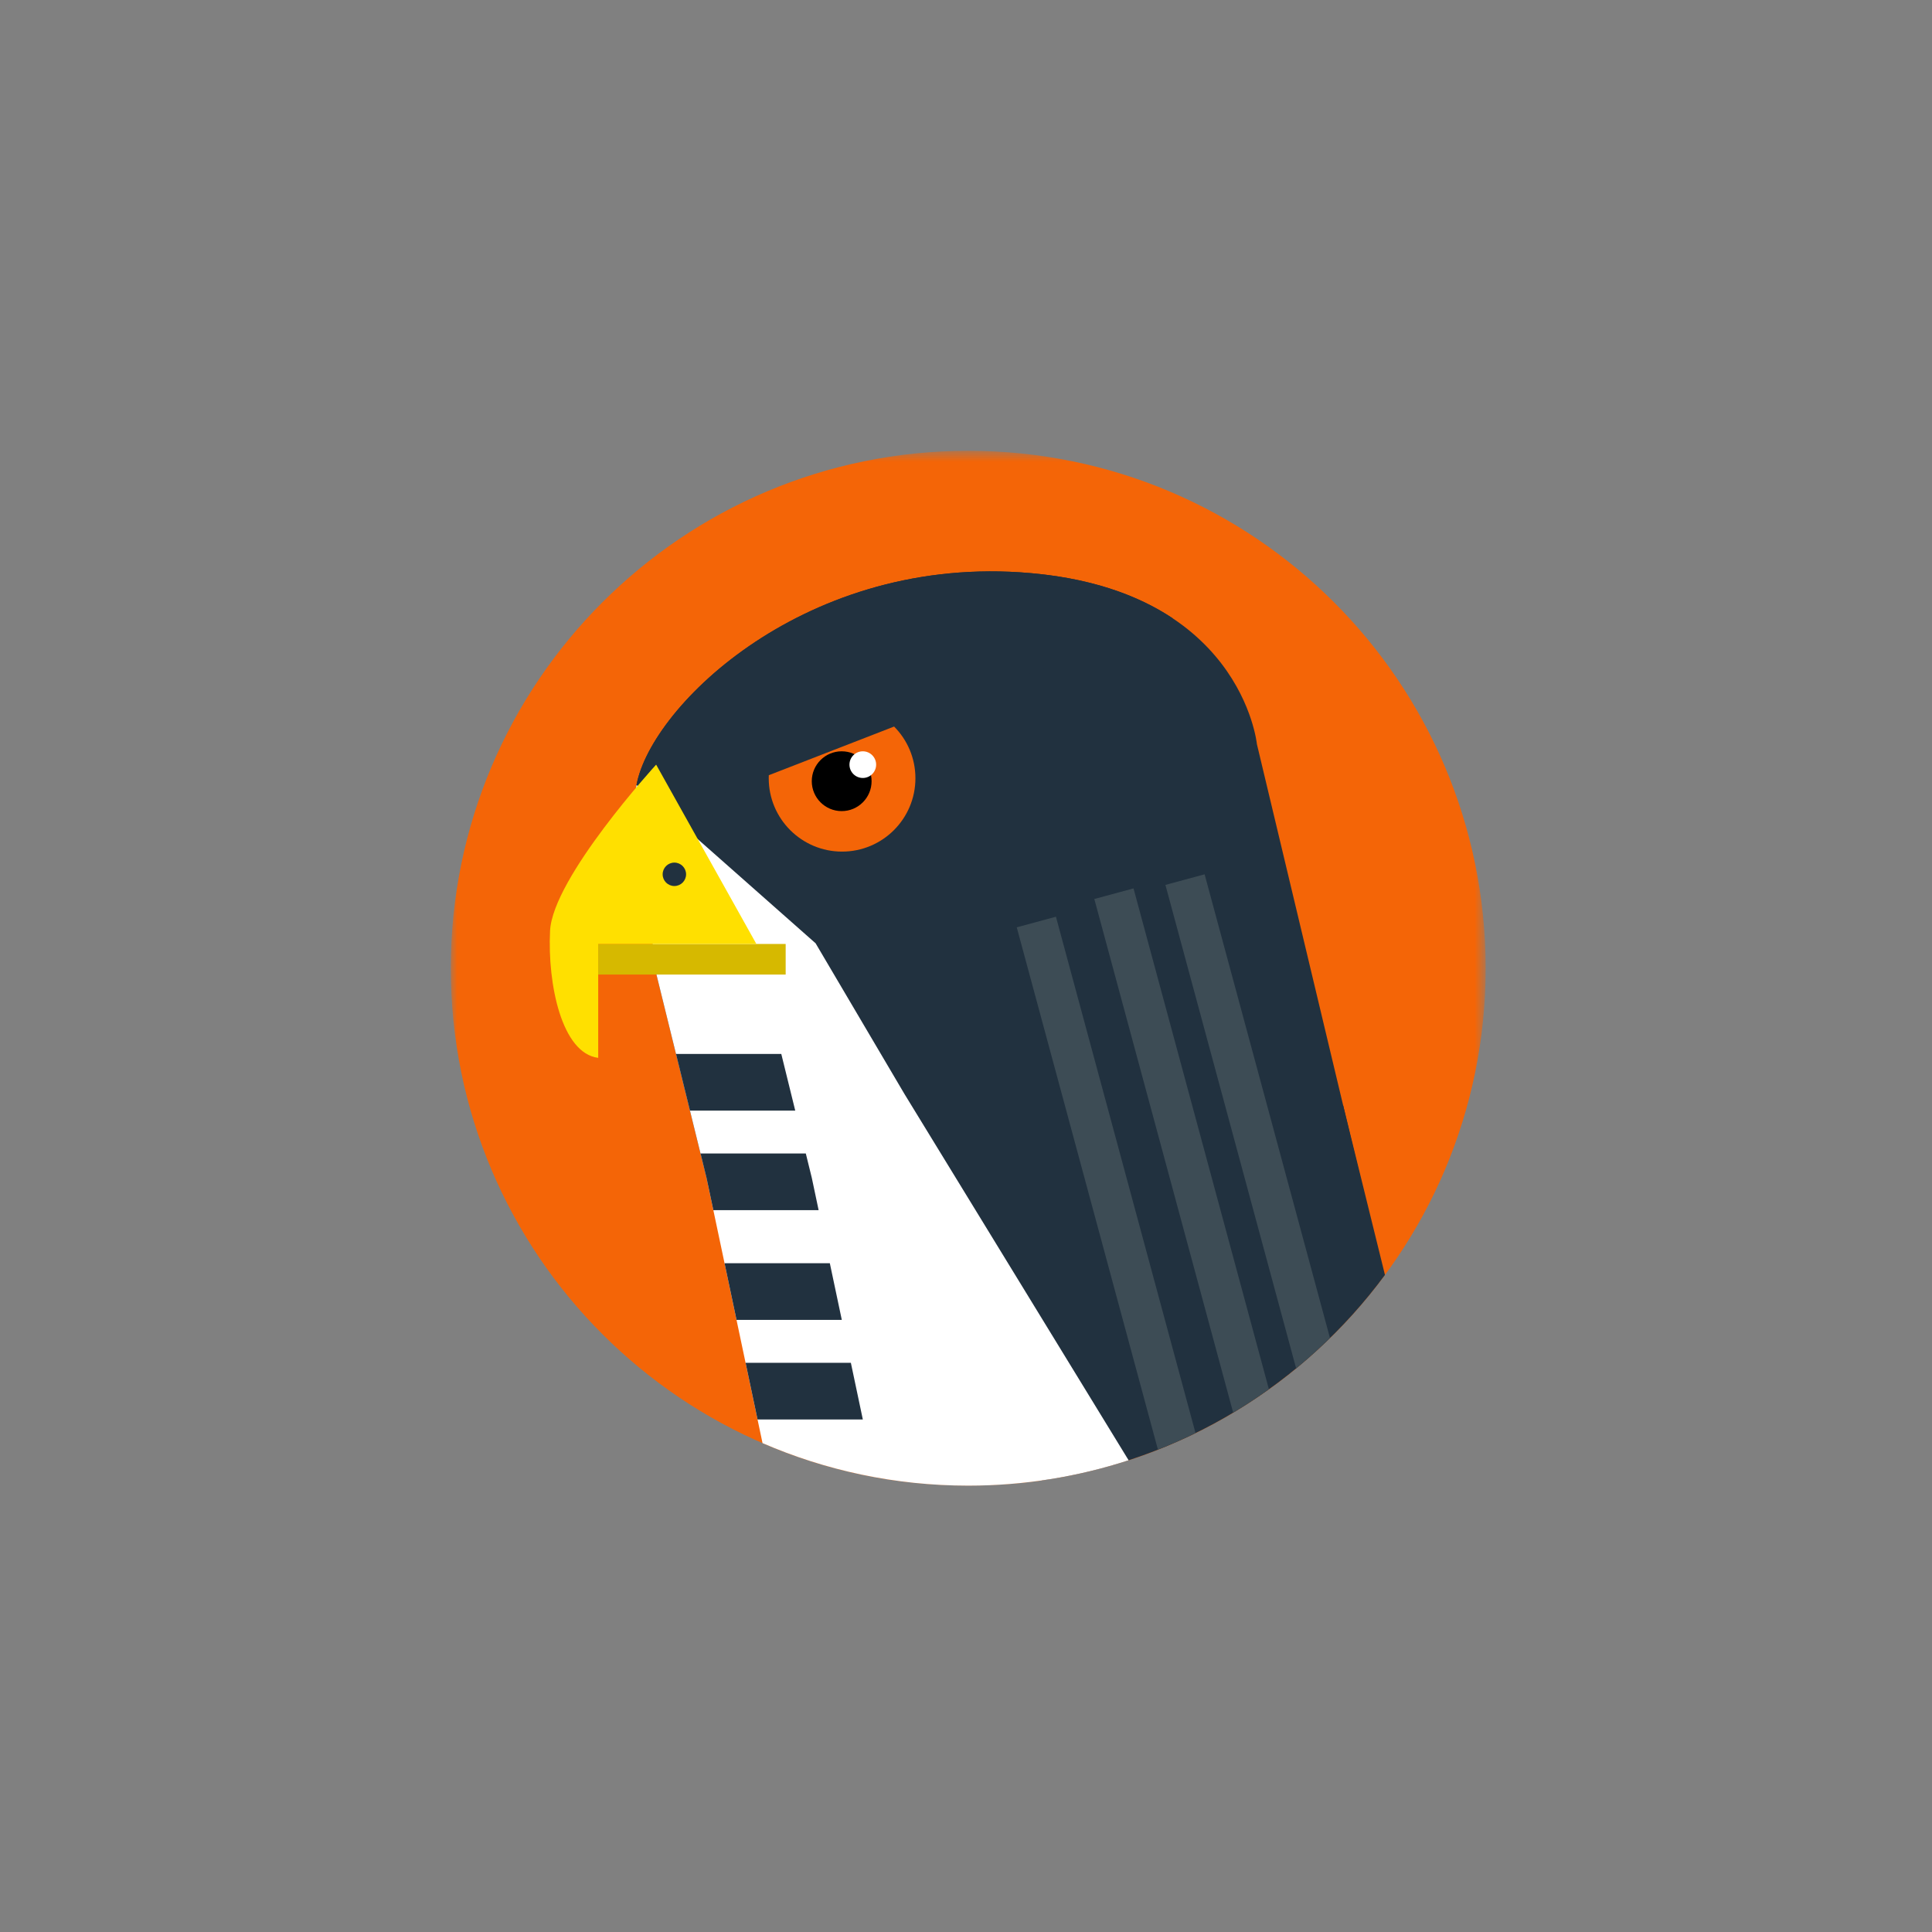
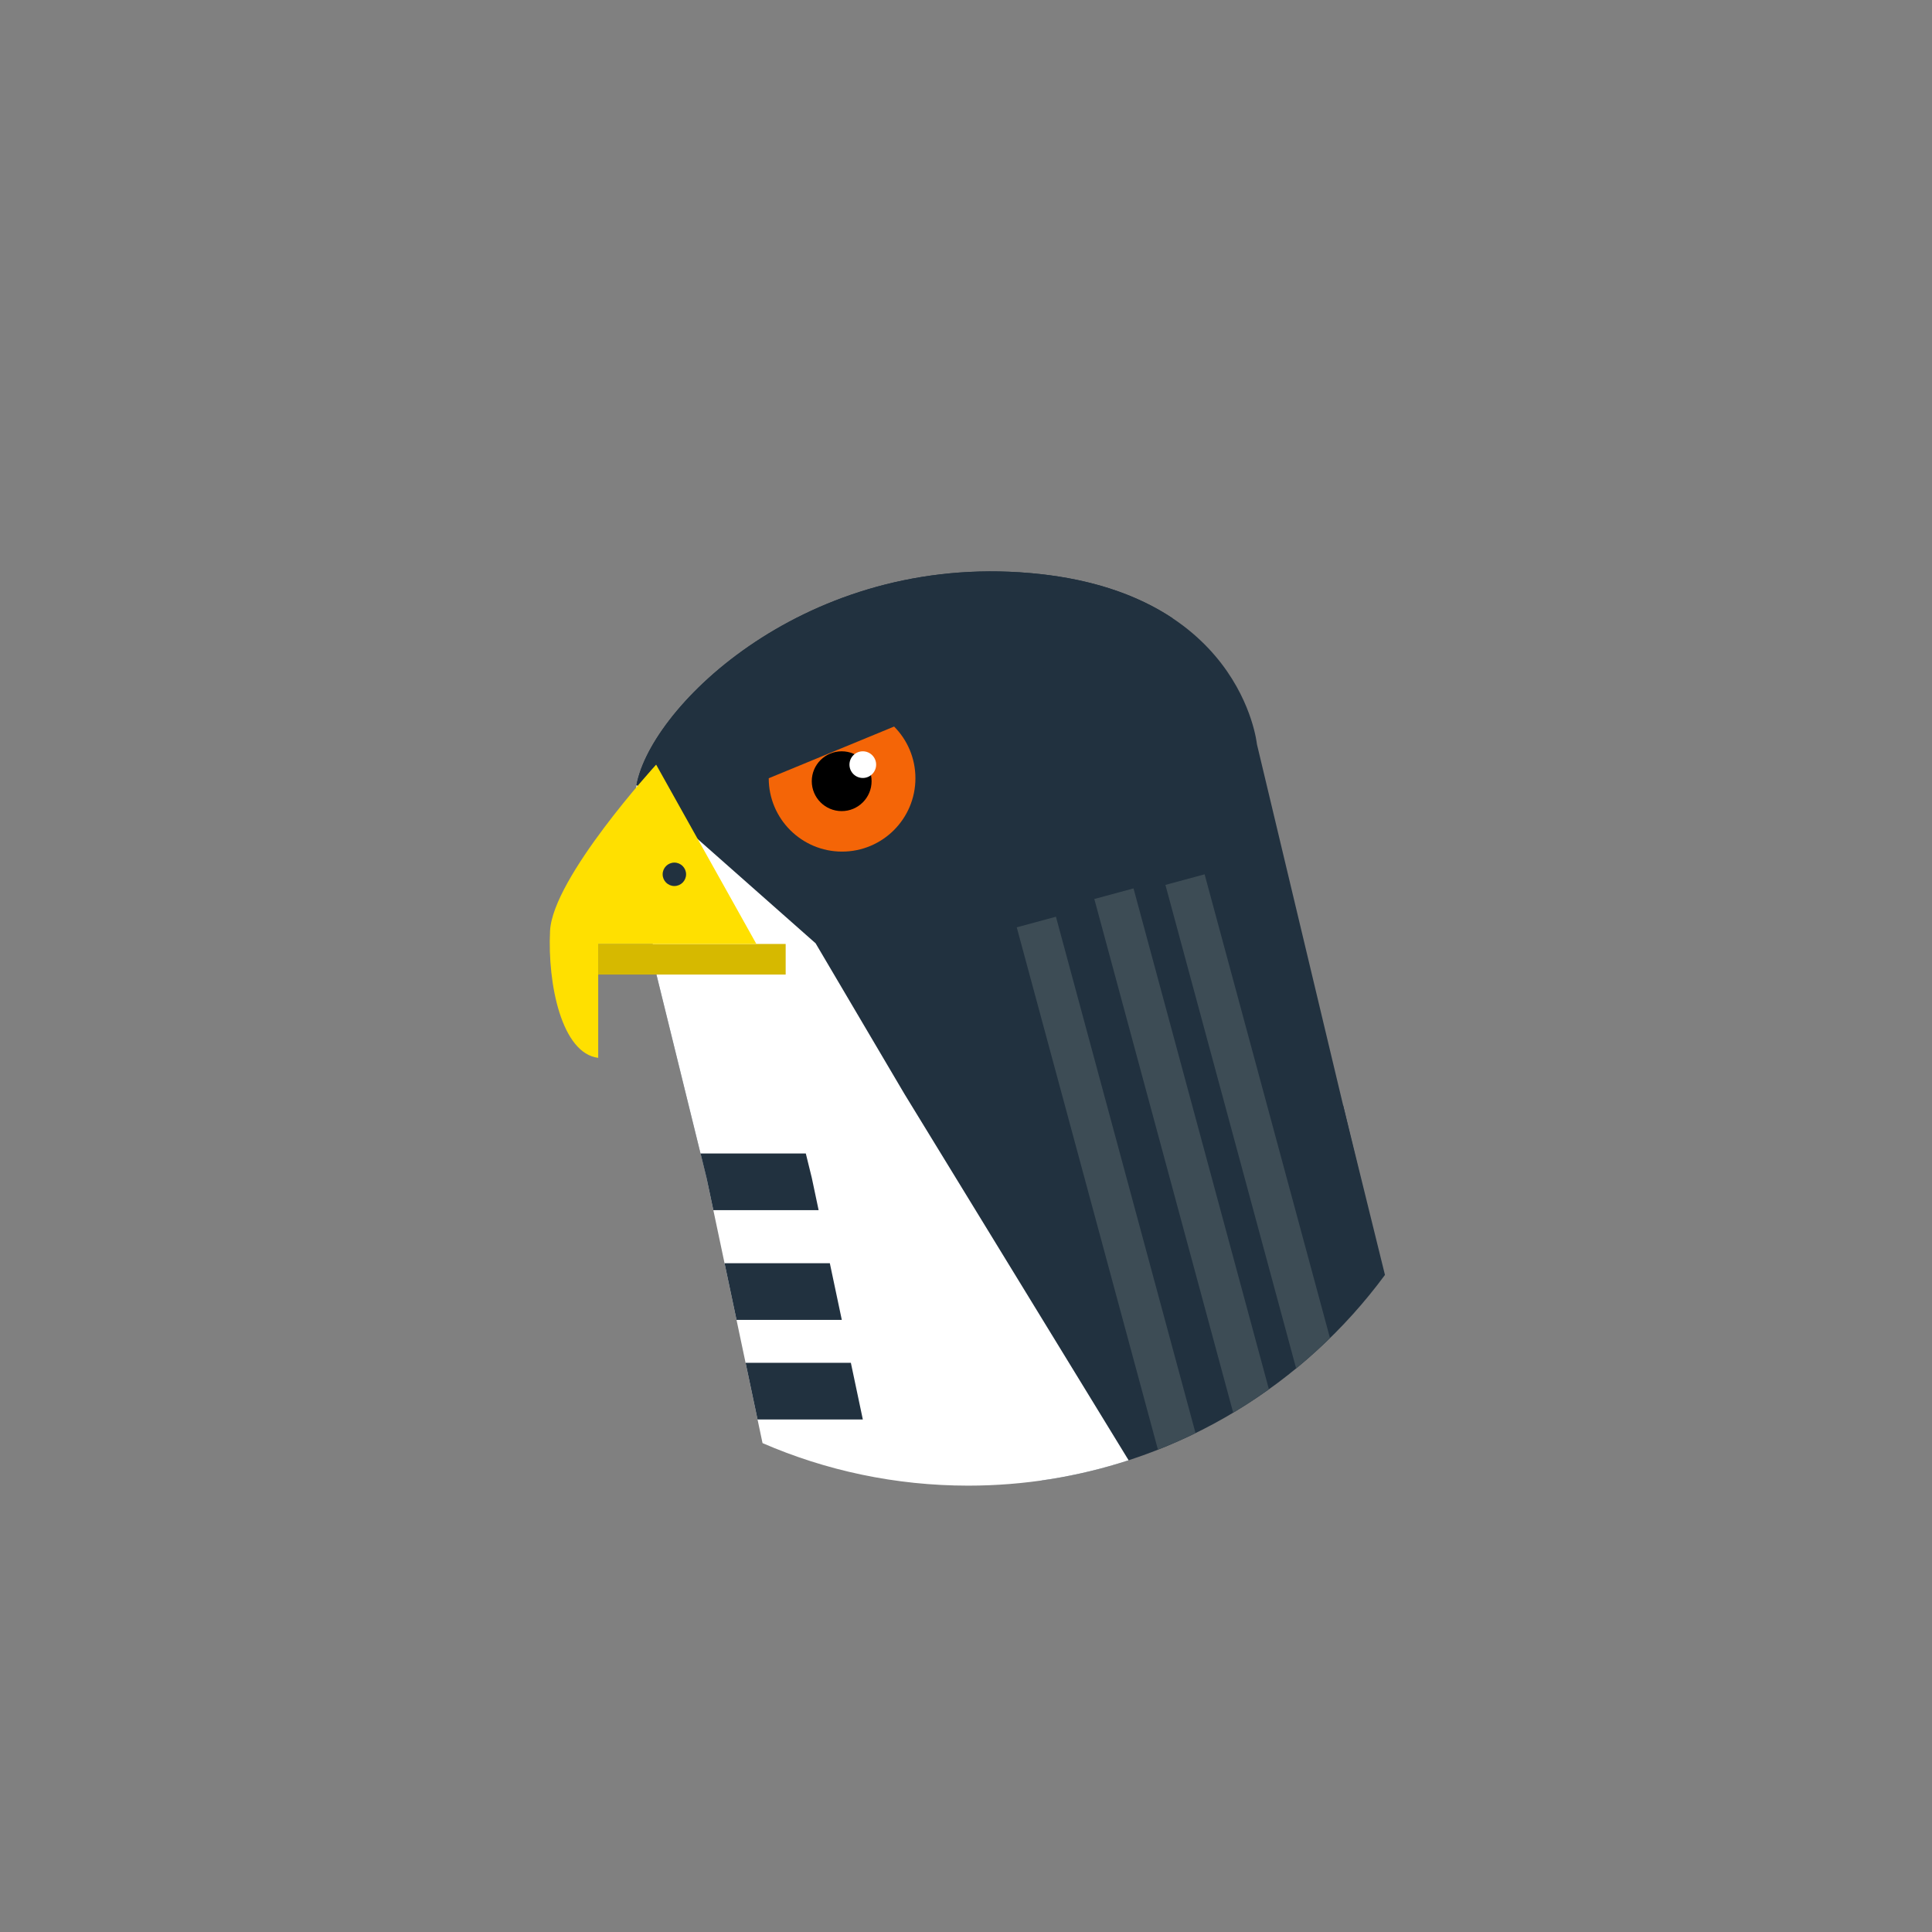
<svg xmlns="http://www.w3.org/2000/svg" xmlns:xlink="http://www.w3.org/1999/xlink" width="150px" height="150px" viewBox="0 0 150 150" version="1.1">
  <rect x="0" y="0" width="150" height="150" fill="#808080" stroke="none" />
  <title>Artboard</title>
  <desc>Created with Sketch.</desc>
  <defs>
-     <polygon id="path-1" points="0 40.827 0 81 80.346 81 80.346 40.827 80.346 0.654 0 0.654 0 40.827" />
    <polygon id="path-3" points="0 81.346 80.346 81.346 80.346 1 0 1" />
  </defs>
  <g id="Page-1" stroke="none" stroke-width="1" fill="none" fill-rule="evenodd">
    <g id="Group">
      <rect id="Rectangle" x="0" y="0" width="150" height="150" />
      <g id="Page-1" transform="translate(35, 34)">
        <g id="Group-3" transform="translate(0, 0.346)">
          <mask id="mask-2" fill="white">
            <use xlink:href="#path-1" />
          </mask>
          <g id="Clip-2" />
-           <path d="M0,40.828 C0,63.015 17.986,81 40.173,81 C62.359,81 80.346,63.015 80.346,40.828 C80.346,18.641 62.359,0.654 40.173,0.654 C17.986,0.654 0,18.641 0,40.828" id="Fill-1" fill="#F46507" mask="url(#mask-2)" />
        </g>
        <path d="M72.528,64.985 C66.282,73.457 56.79,79.386 45.887,80.939 L41.674,61.878 L69.286,51.838 L72.528,64.985 Z" id="Fill-4" fill="#21313F" />
        <path d="M71.683,61.878 L62.586,23.774 C62.586,23.774 61.373,11.545 44.192,10.434 C27.01,9.322 15.186,21.248 14.376,27.211 L15.893,41.361 L20.946,61.878 L71.683,61.878 Z" id="Fill-6" fill="#21313F" />
        <path d="M42.887,19.12 C45.57,21.88 47.224,25.643 47.224,29.796 C47.224,38.257 40.366,45.116 31.905,45.116 C31.866,45.116 31.827,45.113 31.788,45.113 L28.324,39.238 L16.957,29.191 L42.887,19.12 Z" id="Fill-8" fill="#21313F" />
        <path d="M44.191,10.434 C49.547,10.781 53.352,12.208 56.051,14.008 L14.684,30.075 L14.376,27.211 C15.185,21.248 27.009,9.323 44.191,10.434" id="Fill-10" fill="#21313F" />
        <path d="M28.324,39.238 L35.215,50.925 L52.625,79.375 C48.705,80.652 44.52,81.345 40.173,81.345 C34.498,81.345 29.098,80.166 24.203,78.043 L19.854,57.447 L15.892,41.361 L14.376,27.211 C14.388,27.125 14.402,27.037 14.419,26.948 L28.324,39.238 Z" id="Fill-12" fill="#FFFFFF" />
        <path d="M36.28,21.686 C37.461,23.023 38.177,24.777 38.177,26.701 C38.177,30.887 34.784,34.281 30.597,34.281 C26.457,34.281 23.093,30.959 23.021,26.835 L36.28,21.686 Z" id="Fill-14" fill="#21313F" />
-         <path d="M34.418,22.409 C35.441,23.439 36.073,24.857 36.073,26.423 C36.073,29.568 33.524,32.118 30.378,32.118 C27.233,32.118 24.684,29.568 24.684,26.423 C24.684,26.345 24.687,26.266 24.689,26.188 L34.418,22.409 Z" id="Fill-16" fill="#F46507" />
+         <path d="M34.418,22.409 C35.441,23.439 36.073,24.857 36.073,26.423 C36.073,29.568 33.524,32.118 30.378,32.118 C27.233,32.118 24.684,29.568 24.684,26.423 L34.418,22.409 Z" id="Fill-16" fill="#F46507" />
        <path d="M28.026,26.652 C28.026,27.934 29.065,28.974 30.348,28.974 C31.631,28.974 32.67,27.934 32.67,26.652 C32.67,25.37 31.631,24.331 30.348,24.331 C29.065,24.331 28.026,25.37 28.026,26.652" id="Fill-18" fill="#000000" />
        <path d="M30.952,25.366 C30.952,25.938 31.416,26.402 31.988,26.402 C32.559,26.402 33.023,25.938 33.023,25.366 C33.023,24.795 32.559,24.331 31.988,24.331 C31.416,24.331 30.952,24.795 30.952,25.366" id="Fill-20" fill="#FFFFFF" />
        <mask id="mask-4" fill="white">
          <use xlink:href="#path-3" />
        </mask>
        <g id="Clip-23" />
        <polygon id="Fill-22" fill="#D6B900" mask="url(#mask-4)" points="11.445 41.664 25.999 41.664 25.999 39.289 11.445 39.289" />
        <path d="M11.445,41.664 L11.445,39.289 L23.725,39.289 L15.943,25.366 C15.943,25.366 7.908,34.134 7.706,38.278 C7.504,42.422 8.616,47.778 11.445,48.132 L11.445,41.664 Z" id="Fill-24" fill="#FFE000" mask="url(#mask-4)" />
        <path d="M16.448,33.881 C16.448,34.384 16.855,34.791 17.357,34.791 C17.86,34.791 18.267,34.384 18.267,33.881 C18.267,33.379 17.86,32.972 17.357,32.972 C16.855,32.972 16.448,33.379 16.448,33.881" id="Fill-25" fill="#21313F" mask="url(#mask-4)" />
        <polygon id="Fill-26" fill="#21313F" mask="url(#mask-4)" points="28.028 57.447 27.563 55.558 19.389 55.558 19.854 57.447 20.384 59.957 28.558 59.957" />
        <polygon id="Fill-27" fill="#21313F" mask="url(#mask-4)" points="31.061 71.808 22.887 71.808 23.816 76.207 31.99 76.207" />
        <polygon id="Fill-28" fill="#21313F" mask="url(#mask-4)" points="29.428 64.077 21.254 64.077 22.184 68.476 30.358 68.476" />
-         <polygon id="Fill-29" fill="#21313F" mask="url(#mask-4)" points="25.659 47.827 17.485 47.827 18.568 52.226 26.742 52.226" />
        <path d="M58.526,33.881 L55.483,34.704 L65.633,72.246 C66.544,71.498 67.418,70.708 68.259,69.884 L58.526,33.881 Z" id="Fill-30" fill="#3D4C55" mask="url(#mask-4)" />
        <path d="M53.006,34.975 L49.963,35.798 L60.744,75.679 C61.695,75.11 62.618,74.5 63.517,73.857 L53.006,34.975 Z" id="Fill-31" fill="#3D4C55" mask="url(#mask-4)" />
        <path d="M46.983,37.174 L43.94,37.997 L54.901,78.547 C55.894,78.156 56.87,77.732 57.821,77.266 L46.983,37.174 Z" id="Fill-32" fill="#3D4C55" mask="url(#mask-4)" />
      </g>
    </g>
    <g id="Artboard" />
  </g>
</svg>